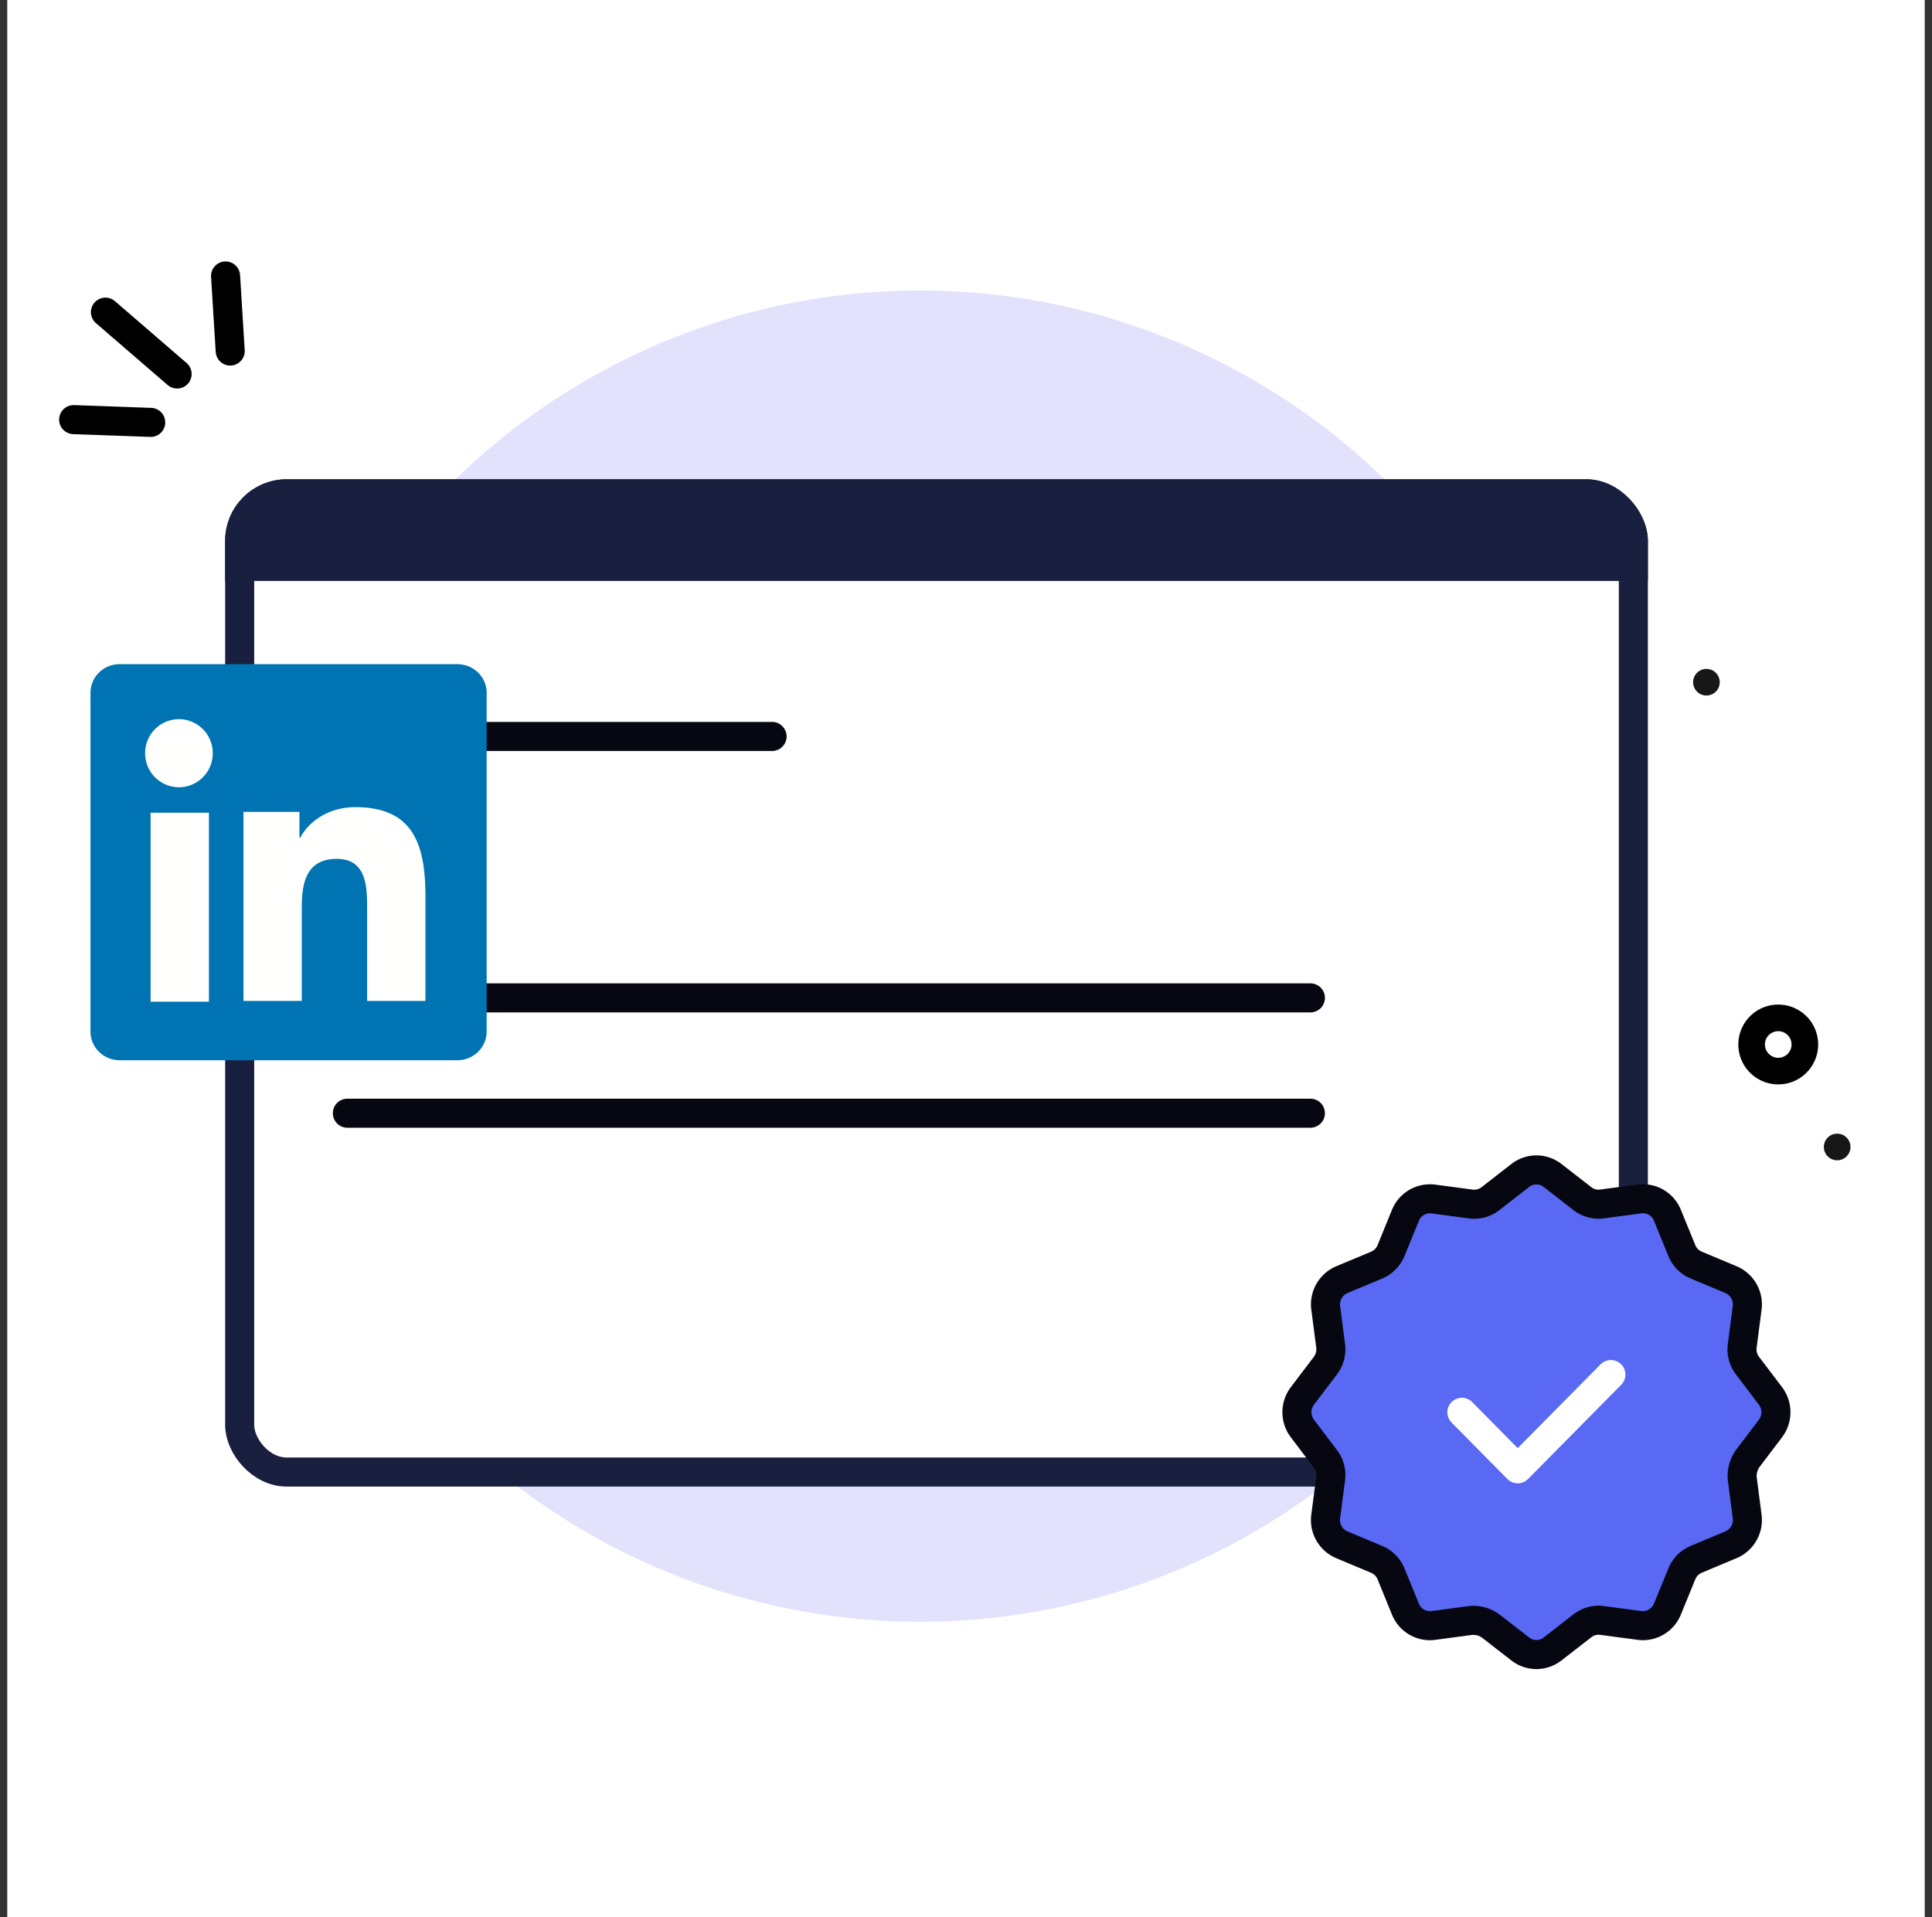
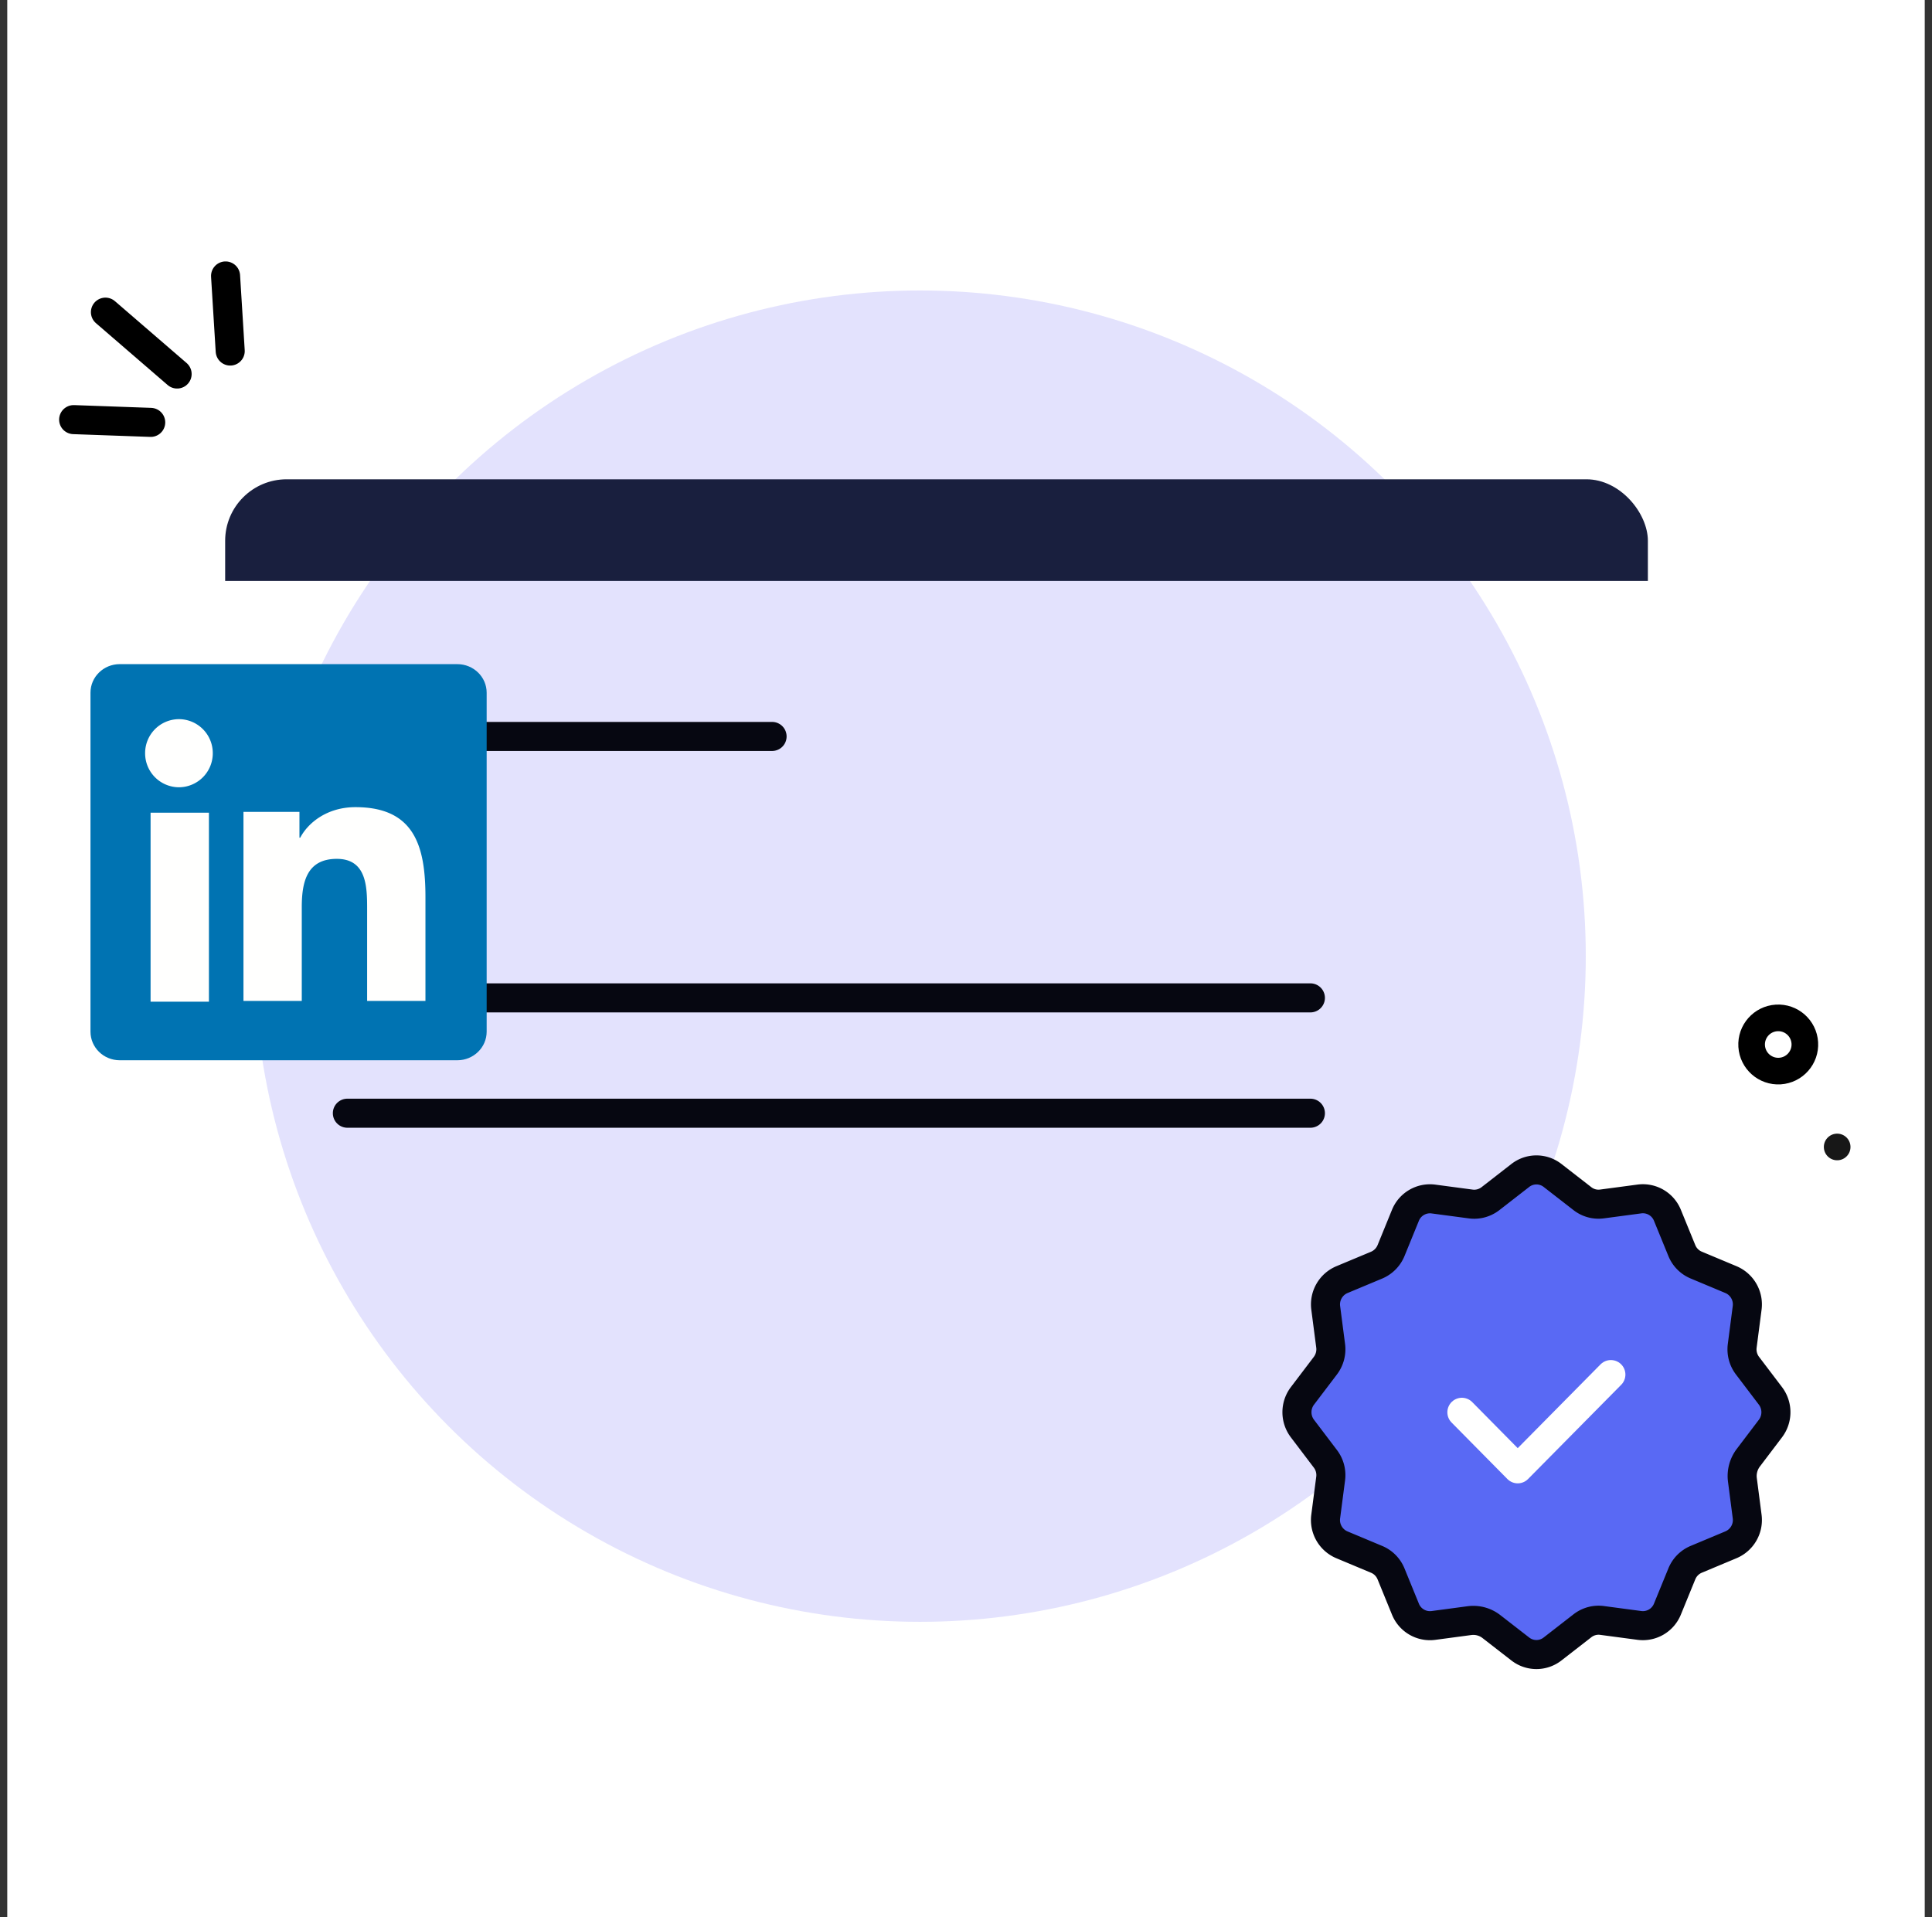
<svg xmlns="http://www.w3.org/2000/svg" width="133" height="132" fill="none">
  <rect width="100%" height="100%" fill="#333333" stroke="none" />
  <path fill="#fff" d="M.5 0h132v132H.5z" />
  <circle cx="63.333" cy="65.833" r="45.833" fill="#E3E2FD" />
  <g clip-path="url(#clip0_10410_63830)">
-     <rect x="15.5" y="33" width="97.941" height="69.353" rx="4.235" fill="#fff" />
    <path fill="#191F3E" d="M15.5 33h98v7h-98z" />
    <path d="M22.914 50.706a1 1 0 011-1H53.15a1 1 0 010 2H23.914a1 1 0 01-1-1zm0 18a1 1 0 011-1h66.294a1 1 0 110 2H23.914a1 1 0 01-1-1zm0 7.941a1 1 0 011-1h66.294a1 1 0 110 2H23.914a1 1 0 01-1-1z" fill="#060711" />
  </g>
-   <rect x="16.5" y="34" width="95.941" height="67.353" rx="3.235" stroke="#191F3E" stroke-width="2" />
  <path d="M7.258 21.492l4.935 4.26m3.655-1.582l-.32-5.17m-5.153 10.082l-5.305-.19" stroke="#000" stroke-width="2" stroke-linecap="round" stroke-linejoin="round" />
  <circle cx="122.415" cy="71.915" r="1.833" transform="rotate(-3.552 122.415 71.915)" stroke="#000" stroke-width="1.833" />
  <circle cx="126.472" cy="78.971" r=".917" transform="rotate(-3.552 126.472 78.971)" fill="#171717" />
  <circle cx="9.443" cy="63.943" r="1.833" transform="rotate(-3.552 9.443 63.943)" fill="#171717" />
-   <circle cx="117.472" cy="46.971" r=".917" transform="rotate(-3.552 117.472 46.971)" fill="#171717" />
  <path fill-rule="evenodd" clip-rule="evenodd" d="M101.156 111.584a2.027 2.027 0 011.517.412l1.984 1.54c.655.51 1.568.51 2.221 0l2.059-1.6c.385-.298.87-.43 1.35-.365l2.575.343a1.821 1.821 0 001.925-1.125l.991-2.425c.185-.454.541-.813.989-1.001l2.396-1.003a1.849 1.849 0 001.112-1.948l-.326-2.512a2.087 2.087 0 01.407-1.534l1.522-2.008a1.864 1.864 0 000-2.249l-1.581-2.083a1.86 1.86 0 01-.361-1.366l.339-2.607a1.852 1.852 0 00-1.112-1.948l-2.396-1.003a1.832 1.832 0 01-.989-1l-.991-2.425a1.821 1.821 0 00-1.925-1.126l-2.575.343a1.797 1.797 0 01-1.348-.361l-2.059-1.6a1.805 1.805 0 00-2.222 0l-2.058 1.6c-.385.296-.87.428-1.35.365l-2.576-.343a1.823 1.823 0 00-1.925 1.125l-.989 2.425a1.854 1.854 0 01-.989 1.001l-2.395 1.001a1.851 1.851 0 00-1.112 1.948l.339 2.607a1.87 1.87 0 01-.361 1.364L89.66 96.11a1.862 1.862 0 000 2.248l1.58 2.084c.296.389.426.88.362 1.366l-.34 2.606a1.85 1.85 0 001.112 1.948l2.396 1.003c.449.187.804.547.99 1.001l.99 2.425a1.822 1.822 0 001.925 1.125l2.48-.332z" fill="#5969F4" />
  <path d="M101.156 111.584a2.027 2.027 0 011.517.412l1.984 1.54c.655.51 1.568.51 2.221 0l2.059-1.6c.385-.298.87-.43 1.35-.365l2.575.343a1.821 1.821 0 001.925-1.125l.991-2.425c.185-.454.541-.813.989-1.001l2.396-1.003a1.849 1.849 0 001.112-1.948l-.326-2.512a2.087 2.087 0 01.407-1.534l1.522-2.008a1.864 1.864 0 000-2.249l-1.581-2.083a1.86 1.86 0 01-.361-1.366l.339-2.607a1.852 1.852 0 00-1.112-1.948l-2.396-1.003a1.832 1.832 0 01-.989-1l-.991-2.425a1.821 1.821 0 00-1.925-1.126l-2.575.343a1.797 1.797 0 01-1.348-.361l-2.059-1.6a1.805 1.805 0 00-2.222 0l-2.058 1.6c-.385.296-.87.428-1.35.365l-2.576-.343a1.823 1.823 0 00-1.925 1.125l-.989 2.425a1.854 1.854 0 01-.989 1.001l-2.395 1.001a1.851 1.851 0 00-1.112 1.948l.339 2.607a1.87 1.87 0 01-.361 1.364L89.66 96.11a1.862 1.862 0 000 2.248l1.58 2.084c.296.389.426.88.362 1.366l-.34 2.606a1.85 1.85 0 001.112 1.948l2.396 1.003c.449.187.804.547.99 1.001l.99 2.425a1.822 1.822 0 001.925 1.125l2.48-.332" stroke="#060711" stroke-width="2" stroke-linecap="round" stroke-linejoin="round" />
  <path d="M110.894 94.642l-6.413 6.489-3.844-3.892" stroke="#fff" stroke-width="2" stroke-linecap="round" stroke-linejoin="round" />
  <path fill-rule="evenodd" clip-rule="evenodd" d="M31.483 45.727H8.242c-1.111 0-2.013.88-2.013 1.966v23.34c0 1.086.902 1.968 2.013 1.968h23.241c1.113 0 2.019-.882 2.019-1.968v-23.34c0-1.085-.906-1.965-2.019-1.965z" fill="#0073B2" />
  <path fill-rule="evenodd" clip-rule="evenodd" d="M12.32 49.515a2.338 2.338 0 012.328 2.344 2.339 2.339 0 01-2.328 2.346 2.338 2.338 0 01-2.33-2.346 2.337 2.337 0 012.33-2.344zM10.366 68.97h4.017V55.955h-4.017V68.97zm10.248-13.072H16.76v13.016h4.014v-6.44c0-1.697.322-3.34 2.412-3.34 2.06 0 2.087 1.94 2.087 3.45v6.33h4.015v-7.14c0-3.504-.751-6.2-4.82-6.2-1.954 0-3.264 1.08-3.8 2.102h-.054V55.9z" fill="#FFFFFE" />
  <defs>
    <clipPath id="clip0_10410_63830">
      <rect x="15.5" y="33" width="97.941" height="69.353" rx="4.235" fill="#fff" />
    </clipPath>
  </defs>
</svg>